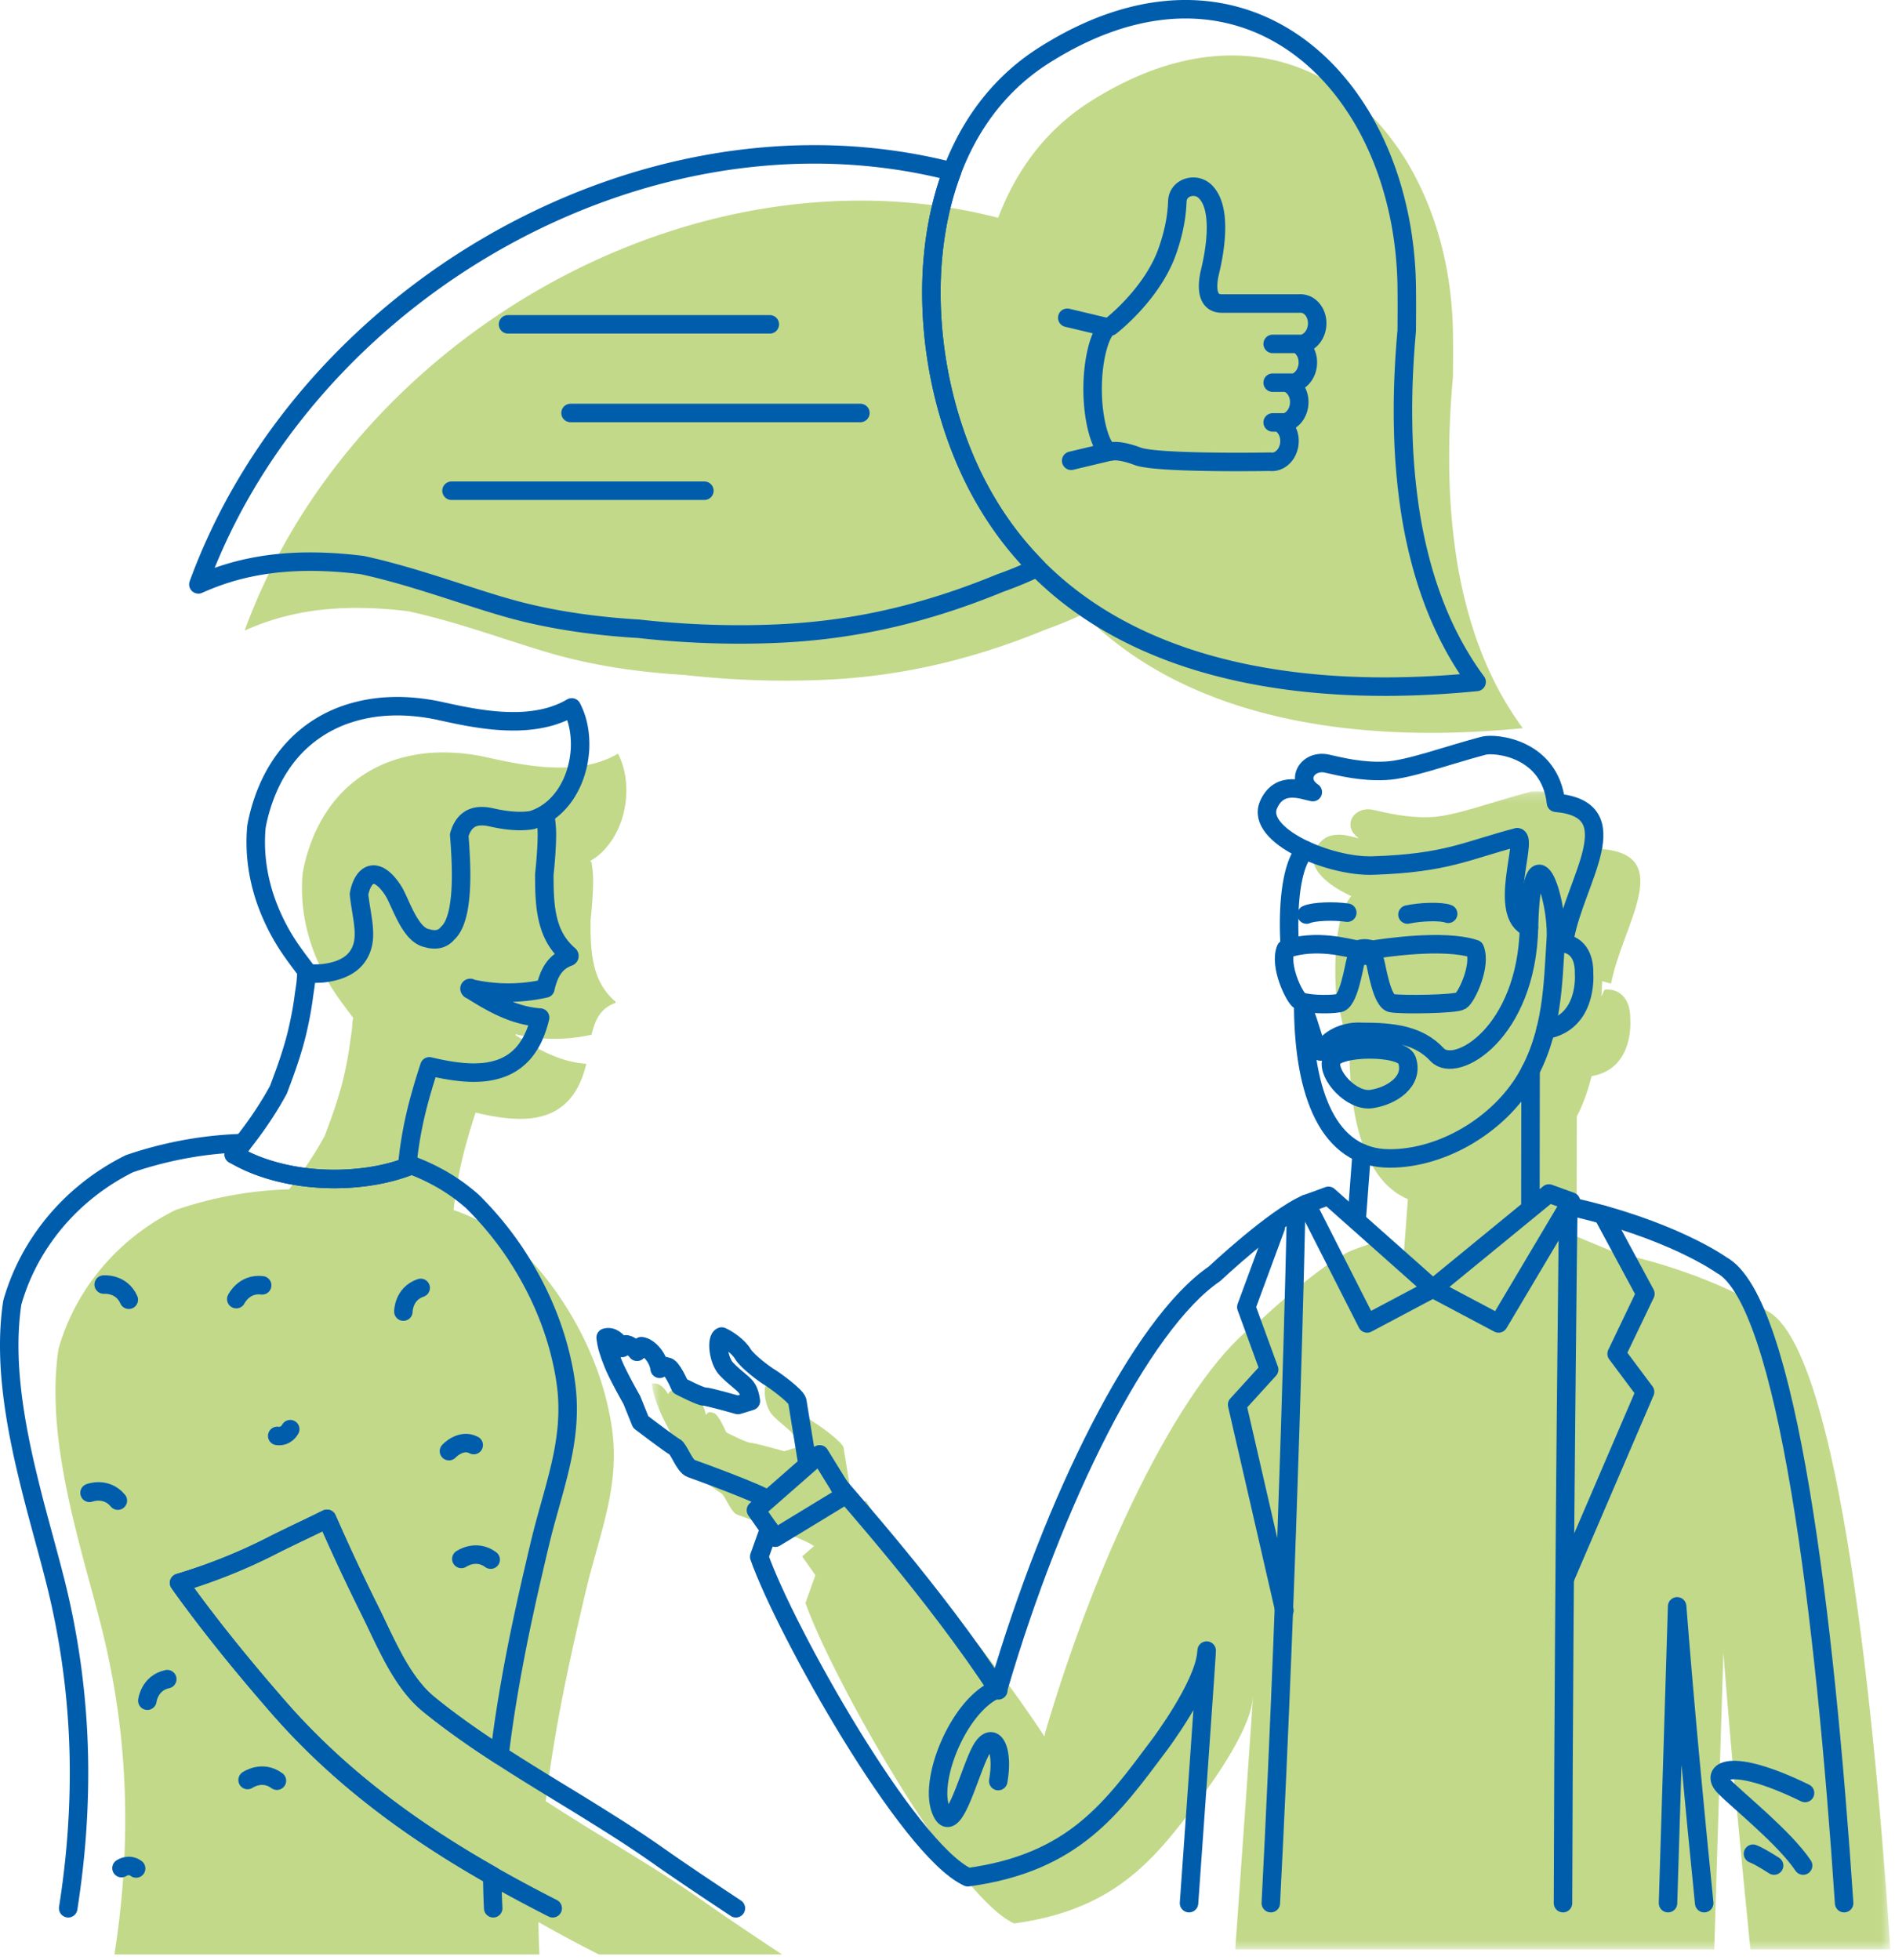
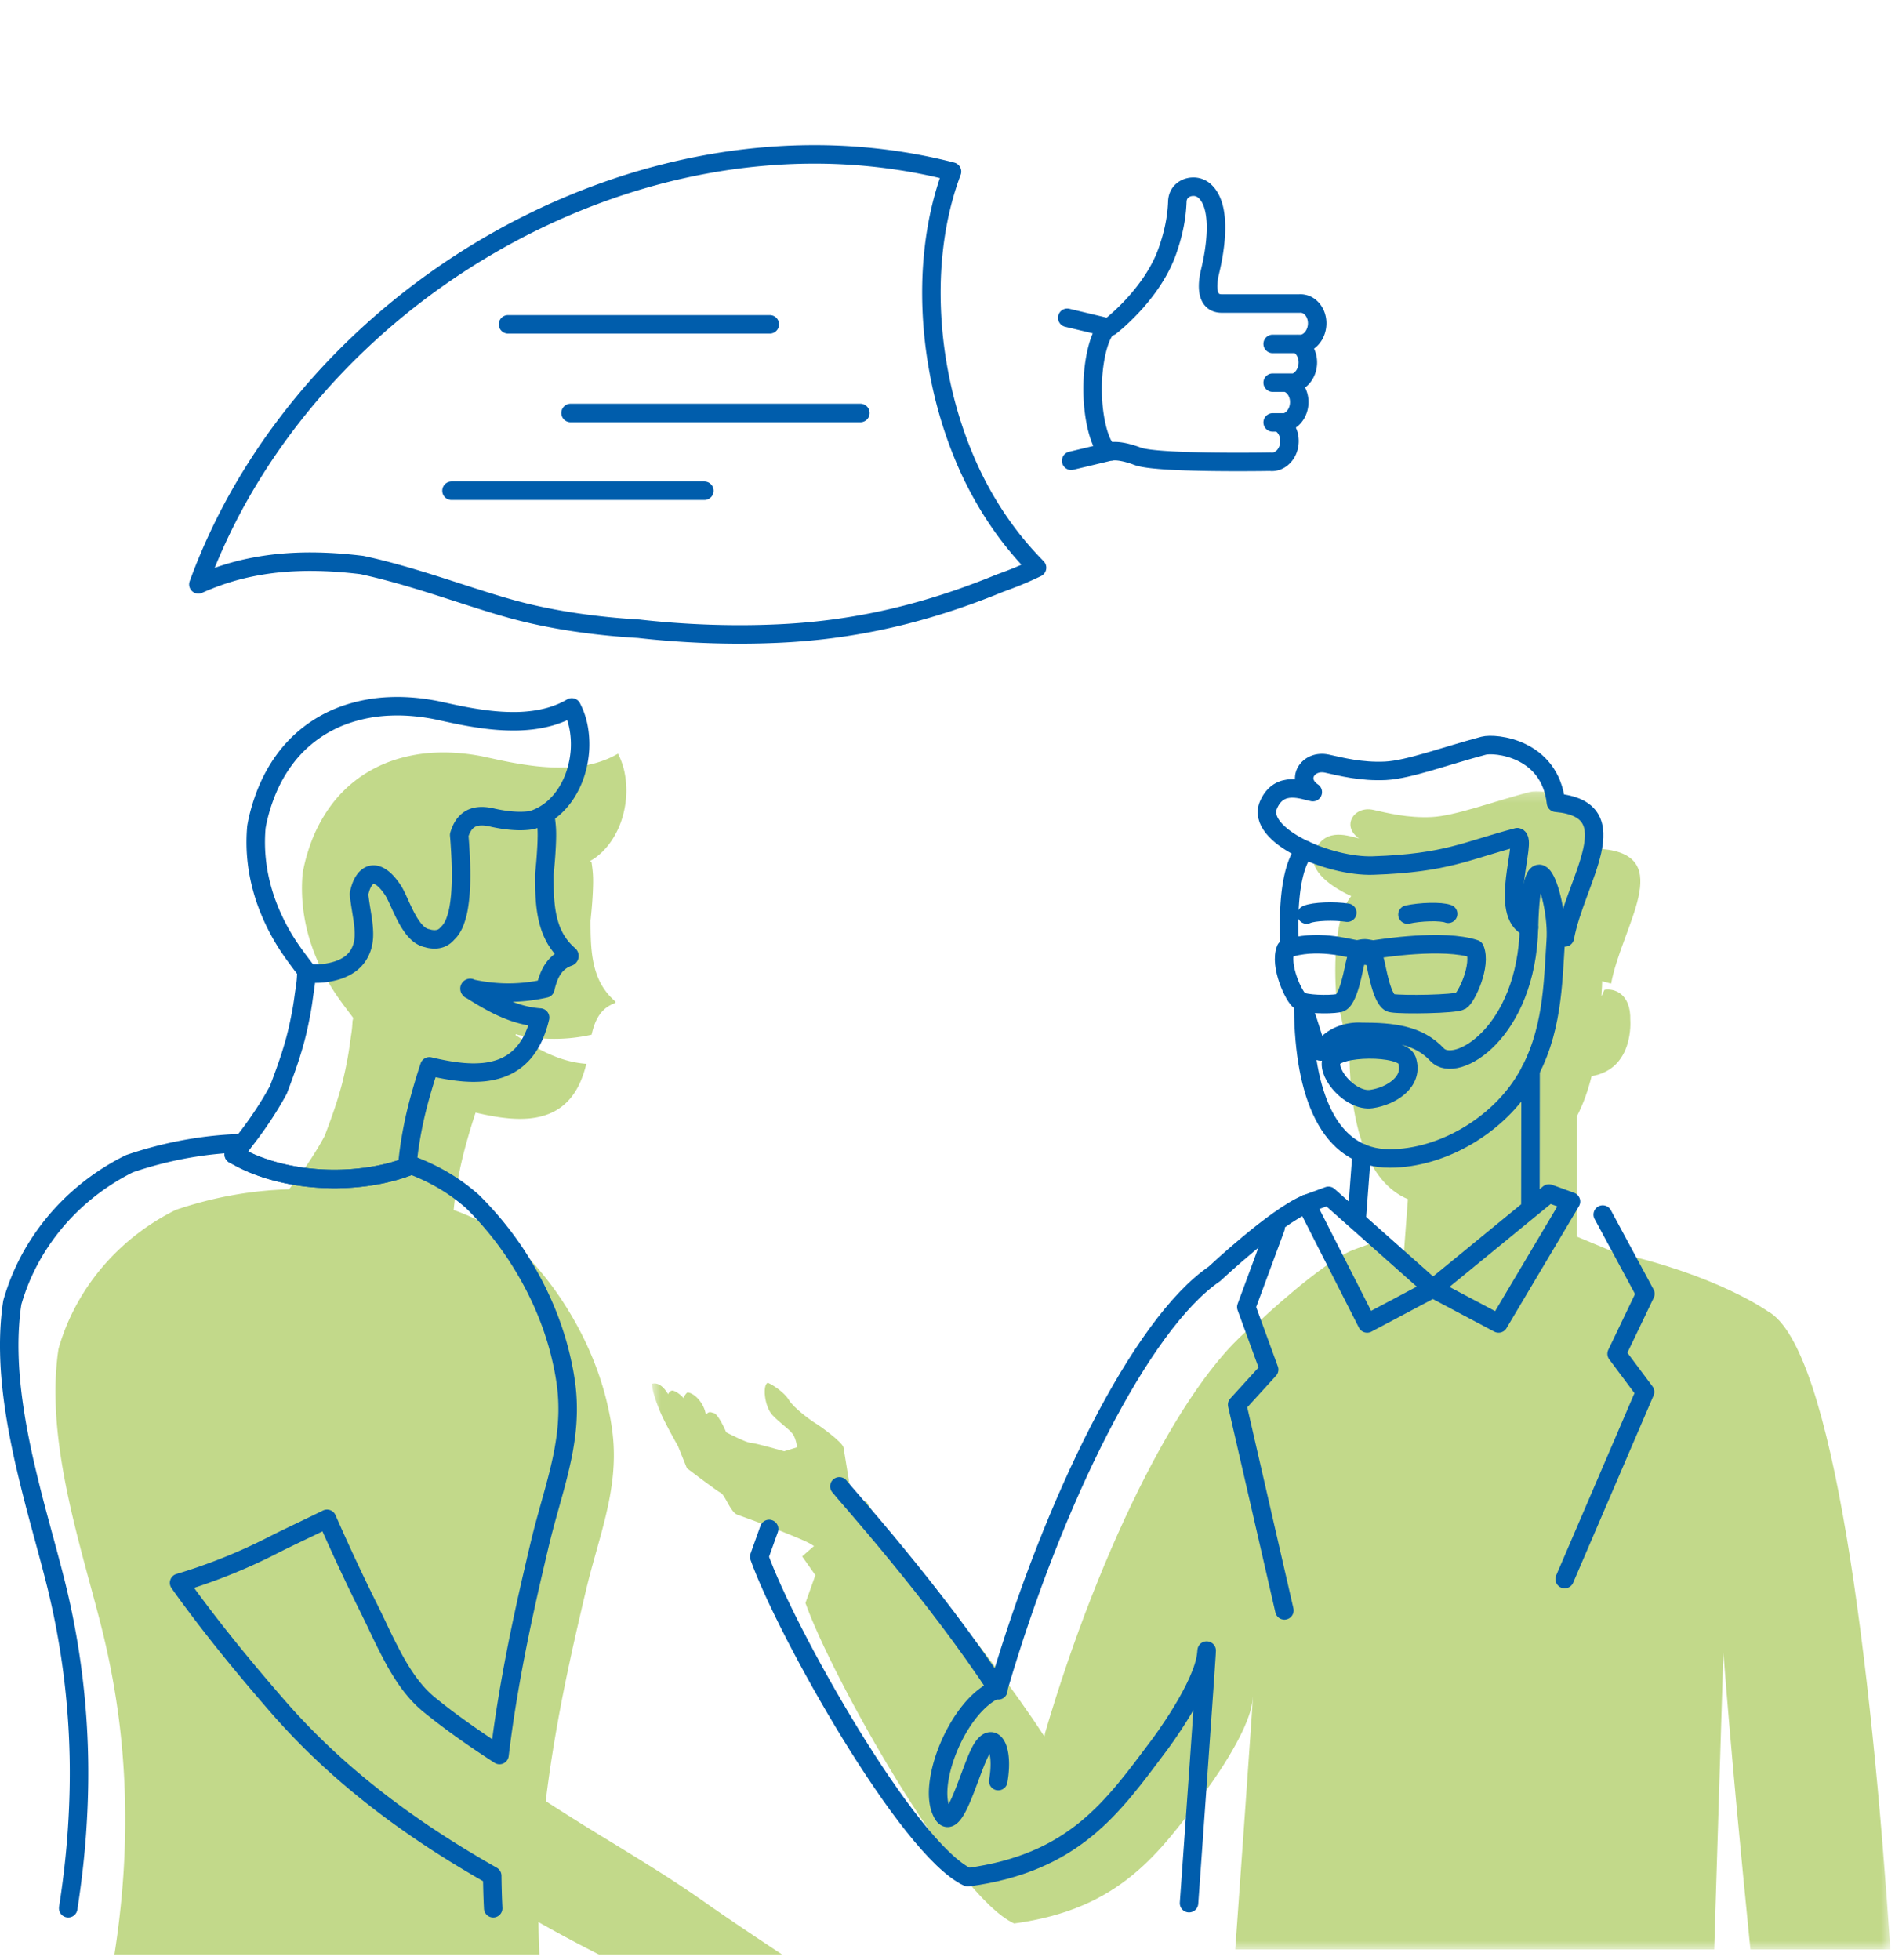
<svg xmlns="http://www.w3.org/2000/svg" xmlns:xlink="http://www.w3.org/1999/xlink" width="205" height="212" viewBox="0 0 205 212">
  <defs>
    <path id="a" d="M.52.201h133.977v125.247H.52z" />
  </defs>
  <g fill="none" fill-rule="evenodd">
    <g opacity=".6">
-       <path fill="#9AC03C" d="M163.085 76.29a35.252 35.252 0 0 1-1.463-2.653 38.574 38.574 0 0 1-1.455-3.313 43.684 43.684 0 0 1-1.147-3.395 52.093 52.093 0 0 1-1.554-7.225 68.372 68.372 0 0 1-.648-7.413 87.58 87.58 0 0 1 .075-7.514c.07-1.342.165-2.685.285-4.024.006-.658.01-1.316.012-1.974.002-.986 0-1.849-.008-2.636a43.18 43.18 0 0 0-.138-2.973 40.634 40.634 0 0 0-.325-2.79 37.722 37.722 0 0 0-1.249-5.496 34.954 34.954 0 0 0-.867-2.485 33.127 33.127 0 0 0-1.07-2.444 29.185 29.185 0 0 0-2.588-4.352 26.517 26.517 0 0 0-1.549-1.96 24.212 24.212 0 0 0-3.467-3.283 21.546 21.546 0 0 0-3.982-2.438 20.43 20.43 0 0 0-4.524-1.504 20.795 20.795 0 0 0-4.858-.408c-.793.023-1.64.097-2.516.22-.865.122-1.745.297-2.692.54a27.62 27.62 0 0 0-2.767.868c-.88.323-1.774.704-2.736 1.163a36.61 36.61 0 0 0-2.9 1.558c-.46.273-.912.555-1.346.837a23.913 23.913 0 0 0-3.242 2.56 24.065 24.065 0 0 0-3.43 4.045 26.045 26.045 0 0 0-1.39 2.3c-.39.724-.757 1.491-1.12 2.347a31.5 31.5 0 0 0-.445 1.107l-.02-.007.02.01-.105-.032a57.1 57.1 0 0 0-5.794-1.167 58.895 58.895 0 0 0-3.519-.42 59.749 59.749 0 0 0-3.53-.213 59.658 59.658 0 0 0-3.532-.01 60.499 60.499 0 0 0-3.399.177 64.082 64.082 0 0 0-3.513.372 66.327 66.327 0 0 0-6.959 1.301 68.675 68.675 0 0 0-5.059 1.421 70.762 70.762 0 0 0-3.239 1.126A73.832 73.832 0 0 0 64.33 28.2a75.256 75.256 0 0 0-6.344 3.297 76.412 76.412 0 0 0-11.542 8.235 75.447 75.447 0 0 0-5.18 4.935 72.455 72.455 0 0 0-6.719 8.165 68.261 68.261 0 0 0-3.795 6.027A64.731 64.731 0 0 0 26.46 68.2a27.931 27.931 0 0 1 2.143-.86 26.162 26.162 0 0 1 3.332-.936 29.53 29.53 0 0 1 3.452-.518 35.113 35.113 0 0 1 3.45-.142 45.87 45.87 0 0 1 5.328.364l.02.004c.953.206 1.964.452 3.091.755.912.243 1.883.523 3.058.88 1.055.32 2.101.653 2.985.937l.462.148.227.073.117.038.116.038.693.224.174.056.172.057.263.083.394.126.371.12c1.046.335 1.911.603 2.72.844.412.123.828.242 1.242.357.427.12.881.237 1.387.363 1.142.281 2.35.537 3.69.78 1.195.214 2.432.4 3.782.564a79.51 79.51 0 0 0 4.941.443l.11.012.108.012a98.13 98.13 0 0 0 10.733.592c1.402 0 2.844-.033 4.287-.099a67.034 67.034 0 0 0 13.7-2.044 74.108 74.108 0 0 0 6.6-2.033 84.366 84.366 0 0 0 3.566-1.374c.556-.198 1.118-.41 1.674-.632a37.875 37.875 0 0 0 2.337-1.034l-.016-.017a36.557 36.557 0 0 0 3.296 2.94 38.213 38.213 0 0 0 4.198 2.876 42.438 42.438 0 0 0 4.462 2.292 48.223 48.223 0 0 0 4.831 1.83 56.02 56.02 0 0 0 5.068 1.353c1.621.355 3.356.66 5.158.904 1.698.231 3.508.407 5.377.524 1.682.105 3.46.158 5.284.158h.166a96.166 96.166 0 0 0 5.472-.17c1.363-.079 2.791-.192 4.255-.337a33.313 33.313 0 0 1-1.65-2.46z" />
      <g transform="translate(70 85.374)">
        <mask id="b" fill="#fff">
          <use xlink:href="#a" />
        </mask>
        <path fill="#9AC03C" d="M121.213 56.426s-5.488-3.942-16.56-6.37l-4.094-1.7.017-12.979c.74-1.434 1.237-2.9 1.603-4.368l.02-.005c4.607-.78 4.164-6.047 4.164-6.047.08-2.902-1.767-3.47-2.796-3.28l-.332.706c.022-.354.041-.71.065-1.058.013-.189.018-.387.02-.588l.967.268c1.152-6.21 7.04-13.85-.962-14.56-.66-5.963-6.623-6.493-7.828-6.172-4.132 1.096-8.083 2.588-10.605 2.715-2.605.131-4.863-.45-6.337-.777-2.07-.458-3.493 1.75-1.536 3.081-.915-.152-3.619-1.364-4.797 1.388-.764 1.783 1.224 3.597 3.956 4.864l-.009.003c-2.295 2.745-1.625 10.575-1.625 10.575l1.438 6.66c.1 7.507 1.881 13.668 6.33 15.536l-.006.014-.436 5.798-.228.022-2.929-1.198-2.387.868c-3.445 1.451-9.954 7.572-9.954 7.572-7.96 5.428-17.4 24.498-23.317 44.65l-.063.391c-6.834-10.487-16.76-21.466-17.189-22.064l-2.135-3.46-1.249 1.094-.143-.53-1.027-6.32c-.16-.605-2.567-2.337-3.015-2.595-.447-.259-2.392-1.682-2.886-2.52-.495-.84-1.734-1.64-2.28-1.872-.6.19-.395 2.561.505 3.507.902.947 1.737 1.451 2.15 1.988.413.537.505 1.485.505 1.485l-1.397.427s-3.216-.92-3.645-.915c-.43.007-2.624-1.133-2.624-1.133s-.896-2.135-1.427-2.102c-.265-.092-.508-.189-.775.235-.155-1.233-1.188-2.358-1.976-2.45-.208.091-.469.611-.469.611-.118-.252-.947-.883-1.249-.802-.303.081-.38.386-.38.386-.544-.872-1.109-1.298-1.766-1.123.098.871.302 1.54.804 2.808.501 1.27 2.025 3.94 2.025 3.94l.963 2.386s3.253 2.477 3.686 2.685c.434.208 1.046 2.096 1.76 2.337.711.241 7.595 2.772 8.173 3.32l.135.062-1.29 1.128 1.43 2.033-1.073 3.005c2.824 8.01 16.1 31.686 22.574 34.66 11.513-1.563 15.657-7.567 20.685-14.27 0 0 4.807-6.357 5.116-9.957.31-3.598-1.88 27.03-1.88 27.03h51.815l.99-32.098c.843 10.816 1.86 21.477 2.925 32.097h15.14c-2.053-30.71-6.123-65.194-13.285-69.022" mask="url(#b)" />
      </g>
      <path fill="#005DAC" d="M33.766 102.427v-.005l-.008-.016a.102.102 0 0 1 .008.021M36.369 107.57l-.004-.005-.008-.011.012.017" />
      <path fill="#9AC03C" d="M49.041 131.198zm35.567 80.176l-.037-.024a515.66 515.66 0 0 1-6.028-4.037c-.584-.398-1.163-.798-1.743-1.201l-.331-.234a126.376 126.376 0 0 0-4.375-2.944c-1.992-1.278-4.044-2.534-6.028-3.75l-.553-.337a277.973 277.973 0 0 1-6.475-4.056c.245-2.03.542-4.096.882-6.14.485-2.932 1.062-5.94 1.767-9.193.315-1.474.666-3.031 1.041-4.631.048-.218.1-.434.15-.65l.046-.2.163-.71.2-.836.017-.07c.15-.628.32-1.341.513-2.066.196-.743.401-1.482.607-2.221l.148-.531.136-.49c.092-.327.183-.655.272-.983a70.58 70.58 0 0 0 .551-2.147c.172-.722.311-1.364.423-1.964.218-1.2.352-2.245.407-3.197a20.674 20.674 0 0 0 .018-2.447 20.128 20.128 0 0 0-.172-1.791 29.934 29.934 0 0 0-.148-.945 33.058 33.058 0 0 0-.858-3.615 36.994 36.994 0 0 0-.582-1.762 34.877 34.877 0 0 0-1.826-4.168 36.656 36.656 0 0 0-1.74-3.003l-.206-.324a35.89 35.89 0 0 0-3.21-4.167 38.58 38.58 0 0 0-1.579-1.652 24.975 24.975 0 0 0-1.376-1.103 20.572 20.572 0 0 0-3.496-2.067 22.353 22.353 0 0 0-1.784-.743l-.168-.06-.158-.042c.05-.51.107-1.006.17-1.483a43.26 43.26 0 0 1 1.038-5.161 71.082 71.082 0 0 1 1.167-3.904c.524.127 1.035.235 1.566.336.773.144 1.48.243 2.16.299.404.028.764.044 1.072.044.296 0 .632-.016.993-.043.68-.066 1.315-.2 1.886-.402a5.92 5.92 0 0 0 1.656-.893c.254-.198.496-.421.72-.66.215-.23.424-.497.64-.82.405-.607.736-1.32 1.016-2.178.101-.308.19-.63.267-.958a10.63 10.63 0 0 1-.693-.073 11.52 11.52 0 0 1-2.313-.578 16.57 16.57 0 0 1-2.215-1.003 34.775 34.775 0 0 1-2.194-1.296c-.029-.017-.056-.036-.083-.053l-.044-.01a.079.079 0 0 1-.06-.057.075.075 0 0 1-.03-.034.074.074 0 0 1 .003-.06.078.078 0 0 1 .042-.04.11.11 0 0 1 .028-.004c.011 0 .024.002.031.006l.086.055a18.668 18.668 0 0 0 3.41.437 18.256 18.256 0 0 0 4.603-.44c.106-.466.234-.912.417-1.35.074-.17.16-.344.241-.487.1-.172.196-.316.295-.444.08-.107.168-.21.284-.326a3.193 3.193 0 0 1 .645-.507c.138-.078.28-.15.427-.215.056-.024.133-.053.211-.082a.107.107 0 0 0 .077-.074c.008-.033.004-.084-.032-.113a7.034 7.034 0 0 1-.968-1.015 7.109 7.109 0 0 1-.502-.745 7.727 7.727 0 0 1-.4-.81 8.94 8.94 0 0 1-.392-1.19 12.354 12.354 0 0 1-.248-1.311c-.154-1.173-.168-2.4-.169-3.658.095-.914.2-2.005.25-3.146.067-1.514.024-2.014-.136-3.154l-.152-.166c.137-.08.275-.151.41-.244.225-.153.455-.332.684-.534.463-.42.885-.91 1.251-1.46a9.26 9.26 0 0 0 1.032-2.122c.288-.86.462-1.756.519-2.668a9.999 9.999 0 0 0-.179-2.551 7.87 7.87 0 0 0-.711-2.022c-.33.19-.673.368-1.025.523a12.68 12.68 0 0 1-1.27.459c-.6.169-1.212.295-1.82.376-.606.08-1.222.127-1.884.14-.1.002-.198.002-.298.002-1.086 0-2.19-.081-3.371-.247a41.214 41.214 0 0 1-2.654-.457 73.157 73.157 0 0 1-1.282-.272l-.263-.058-.132-.024-.045-.013-.106-.02a16.48 16.48 0 0 0-.72-.154 21.896 21.896 0 0 0-4-.387c-.288 0-.575.007-.864.019a16.698 16.698 0 0 0-4.45.795 14.149 14.149 0 0 0-3.864 1.957c-.593.428-1.155.907-1.67 1.422a14.209 14.209 0 0 0-1.443 1.699 16.408 16.408 0 0 0-2.202 4.3 20.94 20.94 0 0 0-.39 1.267 18.273 18.273 0 0 0-.36 1.612 18.196 18.196 0 0 0-.028 2.921v-.003c.06.857.18 1.709.355 2.55.176.852.413 1.689.7 2.51a22.266 22.266 0 0 0 1.804 3.885c.25.428.517.847.794 1.257.586.862 1.22 1.688 1.848 2.518l-.078.372c-.048 1.042-.14 1.35-.277 2.366a34.62 34.62 0 0 1-.234 1.516c-.098.54-.204 1.079-.319 1.6a31.596 31.596 0 0 1-.39 1.603 42.43 42.43 0 0 1-.95 3.017c-.27.772-.565 1.556-.84 2.29-.238.437-.49.88-.752 1.32a41.654 41.654 0 0 1-3.102 4.454l-.54.023c-.114.004-.228.007-.342.013a42.35 42.35 0 0 0-3.452.318 42.033 42.033 0 0 0-7.94 1.88l-.058.03a25.335 25.335 0 0 0-4.159 2.608c-.392.307-.776.622-1.14.937-.385.337-.775.7-1.19 1.113a24.387 24.387 0 0 0-2.928 3.526c-.294.429-.579.879-.87 1.377a23.575 23.575 0 0 0-1.649 3.414c-.1.255-.19.514-.283.773-.129.372-.257.778-.39 1.243l-.018.126-.055.38a32.077 32.077 0 0 0-.216 2.437 34.64 34.64 0 0 0-.03 2.502c.03 1.594.167 3.293.421 5.195.143 1.065.321 2.164.544 3.36.186 1 .414 2.092.694 3.34.518 2.276 1.092 4.46 1.635 6.484.151.564.303 1.127.457 1.69.4 1.476.79 2.915 1.15 4.332A85.83 85.83 0 0 1 12.738 185c.41 2.91.667 5.944.767 9.015a89.527 89.527 0 0 1-.183 9.103 98.113 98.113 0 0 1-.944 8.255h45.976c-.02-.442-.043-.883-.057-1.326-.024-.716-.039-1.45-.048-2.18a157.584 157.584 0 0 0 6.54 3.506h19.818z" />
    </g>
    <g stroke="#005DAC" stroke-linecap="round" stroke-linejoin="round" stroke-width="2">
-       <path d="M26.782 192.505s1.582-1.107 3.175.075M49.907 168.596s1.582-1.106 3.175.075M25.56 140.5s.834-1.742 2.802-1.495M11.217 138.921s1.922-.175 2.717 1.643M31.397 154.563s-.427.864-1.407.729M13.142 202.035s.79-.553 1.585.038M43.637 141.846s-.007-1.93 1.873-2.564M15.94 183.927s.217-1.918 2.156-2.332M48.568 156.939s1.283-1.394 2.68-.657M9.686 161.449s1.802-.691 3.063.84M82.932 162.132c-.58-.548-7.463-3.079-8.175-3.32-.713-.242-1.325-2.129-1.76-2.337-.432-.208-3.685-2.685-3.685-2.685l-.963-2.387s-1.523-2.669-2.024-3.939c-.501-1.27-.705-1.937-.805-2.808.657-.175 1.223.251 1.766 1.123 0 0 .078-.305.38-.386.302-.08 1.13.55 1.249.801 0 0 .262-.519.47-.61.787.091 1.82 1.217 1.976 2.45.266-.424.509-.326.775-.235.53-.033 1.426 2.102 1.426 2.102s2.193 1.14 2.624 1.133c.43-.006 3.645.915 3.645.915l1.397-.427s-.092-.948-.505-1.485c-.413-.537-1.248-1.04-2.15-1.988-.9-.946-1.105-3.317-.506-3.507.548.232 1.787 1.031 2.28 1.871.495.84 2.44 2.262 2.888 2.521.447.258 2.853 1.99 3.015 2.594l1.027 6.321M88.668 157.285l-6.892 6.038 2.091 2.975 7.534-4.581zM137.476 205.823c1.964-38.074 2.73-74.47 2.73-74.47" />
      <path d="M83.205 165.355l-1.072 3.005c2.824 8.01 16.1 31.686 22.574 34.659 11.513-1.561 15.657-7.565 20.685-14.268 0 0 4.807-6.358 5.116-9.957.308-3.6-1.88 27.029-1.88 27.029" />
      <path d="M90.803 160.745c.429.599 10.355 11.577 17.189 22.064l.063-.39c5.916-20.153 15.357-39.223 23.318-44.651 0 0 6.509-6.121 9.953-7.572M147.307 124.707l-.52 6.905M165.557 130.278l.02-14.526M155.004 139.357l7.11 3.77 7.835-13.184-2.387-.868zM169.287 101.38c1.151-6.212 7.04-13.853-.962-14.562-.66-5.962-6.623-6.492-7.828-6.17-4.132 1.095-8.083 2.586-10.606 2.714-2.604.131-4.86-.45-6.336-.777-2.072-.458-3.493 1.75-1.537 3.081-.915-.152-3.618-1.364-4.796 1.388-1.412 3.297 6.556 6.711 11.3 6.554 8.05-.267 10.094-1.628 15.624-3.066 1.152.191-2.196 8.416 1.26 9.76M156.663 98.826c-.785-.305-3.052-.22-4.404.08M141.348 98.908c.765-.354 3.031-.415 4.401-.203M148.538 102.7c-.91-.156-.834-.2-1.743-.008-1.096-.162-4.353-1.172-7.697-.061-.739 1.77.902 5.24 1.518 5.609.615.368 3.062.442 4.17.258 1.108-.036 1.684-3.986 1.848-4.502.047-.147.087-.315.12-.48.86-.255 1.016-.191 1.882.006.033.163.073.328.12.474.163.516.738 4.466 1.845 4.502 1.11.184 6.814.11 7.43-.258.614-.37 2.256-3.84 1.518-5.61-3.408-1.13-10.105-.062-11.01.07z" />
      <path d="M148.36 118.858c-2.162.309-4.79-2.628-4.326-4.174.463-1.546 7.623-1.61 8.163-.057.81 2.335-1.672 3.92-3.836 4.23zm-1.081-7.265c-1.503-.1-3.37.516-4.193 1.953-.628 1.095-1.43-3.221-2.103-4.39.12 9.028 2.657 16.13 9.358 16.13 5.72 0 11.777-3.646 14.713-8.592 2.938-4.946 2.938-10.357 3.246-14.993.31-4.638-2.633-12.815-2.894-1.4-.26 11.417-7.925 15.929-9.935 13.765-2.008-2.164-4.791-2.473-8.192-2.473z" />
-       <path d="M168.567 102.05c1.029-.189 2.875.38 2.798 3.281 0 0 .44 5.267-4.166 6.047M186.213 136.8s-5.487-3.942-16.559-6.37c0 0-.458 35.157-.57 75.392M186.213 136.8c7.162 3.828 11.232 38.311 13.284 69.022M184.358 205.823c-1.064-10.62-2.081-21.281-2.926-32.098l-.987 32.098M189.636 200.479c.565.209 1.404.72 2.283 1.277m3.142 0c-1.991-2.991-7.122-7.078-8.536-8.54-1.565-1.615.467-3.343 8.744.692" />
      <path d="M169.264 170.773l8.697-20.243-3.075-4.12 3.111-6.49-4.616-8.566M138.945 174.162l-5.111-22.245 3.46-3.8-2.468-6.761L138 132.76M155.004 139.357l-7.108 3.77-6.57-12.93 2.387-.868zM107.665 182.761c-3.965 1.821-7.18 9.646-5.895 12.968 1.287 3.322 3.002-3.859 4.288-6.323 1.286-2.465 2.572-.429 1.93 3.214M139.544 102.496s-.67-7.83 1.625-10.575M58.998 88.273c.16 1.14.203 1.64.135 3.154a52.751 52.751 0 0 1-.249 3.146c.002 1.259.015 2.485.17 3.658.065.474.145.904.247 1.31.11.427.242.828.392 1.192.13.303.262.566.4.809.143.246.312.497.502.745.276.357.602.699.968 1.015.036.029.04.079.032.113a.107.107 0 0 1-.077.074c-.078.029-.155.057-.21.082-.148.064-.29.138-.428.215a3.321 3.321 0 0 0-.929.833 3.884 3.884 0 0 0-.295.444 5.264 5.264 0 0 0-.24.487 8.054 8.054 0 0 0-.418 1.35 18.07 18.07 0 0 1-4.609.439h.005l-.006-.001h-.014.014a18.666 18.666 0 0 1-3.402-.435 2.538 2.538 0 0 0-.087-.054.06.06 0 0 0-.03-.008c-.012 0-.02.003-.029.005a.082.082 0 0 0-.042.04.07.07 0 0 0-.002.06.072.072 0 0 0 .028.034.08.08 0 0 0 .062.058.473.473 0 0 0 .043.008c.027.018.054.037.084.054.717.453 1.444.896 2.194 1.296a16.5 16.5 0 0 0 2.214 1.003c.75.267 1.524.47 2.313.578.23.03.46.056.693.072-.077.329-.165.65-.266.958-.28.859-.612 1.572-1.018 2.179-.215.322-.424.59-.64.82a6.306 6.306 0 0 1-.719.66 5.946 5.946 0 0 1-1.656.893 7.932 7.932 0 0 1-1.886.4 13.06 13.06 0 0 1-.993.044c-.308 0-.668-.015-1.073-.043a21.307 21.307 0 0 1-2.159-.3 31.812 31.812 0 0 1-1.566-.336 71.361 71.361 0 0 0-1.167 3.905 43.26 43.26 0 0 0-1.038 5.16c-.063.478-.12.975-.17 1.484h-.002l-.013-.003c-.01.112-.02.226-.02.329-1.315.49-2.799.854-4.41 1.076a26.129 26.129 0 0 1-6.627.037c-1.703-.216-3.308-.59-4.767-1.11a18.81 18.81 0 0 1-.618-.232l-.087-.035-.094-.038a16.176 16.176 0 0 1-1.608-.761c-.099-.052-.195-.105-.322-.175l-.19-.098-.029-.018c.256-.308.492-.596.714-.868l.08-.112.18-.228s0-.002-.003-.004a41.784 41.784 0 0 0 3.112-4.466c.261-.44.514-.883.751-1.32.276-.734.571-1.518.841-2.29.386-1.093.694-2.08.95-3.017.136-.501.265-1.026.39-1.603.115-.521.221-1.06.32-1.601.087-.5.168-1.01.233-1.515.137-1.016.23-1.324.277-2.366" />
      <path d="M46.982 76.761c.24.045.48.098.72.153l.105.021.045.012.133.025.263.058c.426.093.854.184 1.282.272.959.194 1.826.344 2.654.456 1.182.166 2.284.247 3.37.247h.298a16.574 16.574 0 0 0 1.885-.14 13.246 13.246 0 0 0 1.82-.377 12.61 12.61 0 0 0 1.27-.459 10.27 10.27 0 0 0 1.024-.524 7.79 7.79 0 0 1 .713 2.023c.166.814.227 1.672.178 2.55-.058.912-.232 1.81-.52 2.668a9.218 9.218 0 0 1-1.03 2.122 7.822 7.822 0 0 1-1.251 1.461c-.23.202-.46.381-.684.534a6.32 6.32 0 0 1-1.697.824 5.514 5.514 0 0 1-.446.061 8.635 8.635 0 0 1-1.24.034c-.384-.014-.788-.05-1.235-.11a17.702 17.702 0 0 1-1.27-.228l-.148-.036-.071-.014-.052-.01c-.093-.019-.18-.036-.267-.05a4.073 4.073 0 0 0-.692-.065c-.235 0-.447.02-.63.06-.18.038-.368.103-.542.188-.15.08-.293.18-.427.292-.155.141-.29.298-.412.481a3.671 3.671 0 0 0-.385.812 4.281 4.281 0 0 0-.067.205c.035.395.065.797.09 1.2.082 1.26.119 2.294.115 3.252-.003.625-.022 1.19-.06 1.732a16.774 16.774 0 0 1-.194 1.654 8.045 8.045 0 0 1-.37 1.427 3.762 3.762 0 0 1-.581 1.087 2.299 2.299 0 0 1-.267.281 1.684 1.684 0 0 1-.987.61 2.147 2.147 0 0 1-.418.041 3.27 3.27 0 0 1-.49-.047 2.14 2.14 0 0 1-.275-.073 1.814 1.814 0 0 1-.486-.158 2.43 2.43 0 0 1-.592-.412 4.01 4.01 0 0 1-.541-.614 7.589 7.589 0 0 1-.476-.733 13.522 13.522 0 0 1-.431-.815 29.606 29.606 0 0 1-.471-1.006 318.43 318.43 0 0 1-.264-.574 14.307 14.307 0 0 0-.244-.498 4.704 4.704 0 0 0-.267-.449c-.314-.467-.616-.825-.935-1.11a2.692 2.692 0 0 0-.532-.367v-.002l.002-.002-.013-.002a1.693 1.693 0 0 0-.355-.124 1.256 1.256 0 0 0-.235-.023l-.046.002a1.192 1.192 0 0 0-.267.053 1.269 1.269 0 0 0-.262.133 1.682 1.682 0 0 0-.278.248 2.648 2.648 0 0 0-.346.531c-.147.301-.264.66-.351 1.082l-.012.065c.057.58.149 1.146.238 1.698l.064.4c.13.814.238 1.55.23 2.306a4.804 4.804 0 0 1-.116 1.03c-.08.353-.216.704-.41 1.044a3.382 3.382 0 0 1-.651.817c-.23.215-.514.414-.843.588a5.227 5.227 0 0 1-.86.358 7.44 7.44 0 0 1-.971.237 7.492 7.492 0 0 1-.558.08 7.496 7.496 0 0 1-.667.037c-.114.003-.23.003-.342.003h-.341l-.093-.003h-.146c-.683-.904-1.377-1.8-2.014-2.737l.012.017a22.151 22.151 0 0 1-1.495-2.544 22.489 22.489 0 0 1-1.108-2.6 20.173 20.173 0 0 1-.7-2.514 18.893 18.893 0 0 1-.355-2.55v.002a18.35 18.35 0 0 1 .028-2.92c.02-.129.045-.257.069-.384a18.926 18.926 0 0 1 .682-2.495c.545-1.586 1.285-3.034 2.2-4.3a13.728 13.728 0 0 1 4.952-4.24 13.902 13.902 0 0 1 2.027-.838 16.551 16.551 0 0 1 4.45-.794c.288-.014.575-.02.864-.02 1.28 0 2.627.13 3.999.387zM7.378 206.374c.44-2.827.761-5.604.944-8.256.217-3.124.28-6.186.183-9.1a84.643 84.643 0 0 0-2.594-18.296c-.36-1.417-.75-2.857-1.15-4.33-.154-.566-.306-1.128-.457-1.693a172.513 172.513 0 0 1-1.635-6.484 93.424 93.424 0 0 1-.694-3.339 66.703 66.703 0 0 1-.544-3.36c-.254-1.903-.392-3.602-.422-5.196a34.64 34.64 0 0 1 .031-2.502 32.077 32.077 0 0 1 .216-2.437l.055-.38.018-.125c.133-.466.261-.872.391-1.244.091-.259.182-.518.282-.773a23.436 23.436 0 0 1 2.52-4.791c.27-.396.561-.798.864-1.19a24.51 24.51 0 0 1 3.253-3.448c.364-.316.748-.63 1.14-.938a25.586 25.586 0 0 1 2.713-1.828c.495-.288.982-.55 1.447-.78l.057-.029a41.95 41.95 0 0 1 7.94-1.88 41.924 41.924 0 0 1 3.452-.319c.29-.014.58-.025.867-.032h.002l-.254.352c-.222.272-.459.56-.716.87l.221.114c.127.07.224.124.322.176.5.271 1.041.527 1.61.76l.092.04.087.033c.203.082.408.158.618.232 1.46.521 3.064.894 4.767 1.11a25.923 25.923 0 0 0 6.625-.037c1.613-.222 3.098-.585 4.412-1.076 0-.103.011-.217.021-.329l.172.045.168.061a22.22 22.22 0 0 1 3.493 1.636c.656.386 1.241.77 1.787 1.173.46.341.921.712 1.376 1.104a35.76 35.76 0 0 1 4.789 5.818l.206.324a36.62 36.62 0 0 1 1.74 3.003 34.948 34.948 0 0 1 1.826 4.168c.214.595.405 1.171.582 1.762a33.105 33.105 0 0 1 .858 3.615c.054.315.104.63.148.945.05.343.087.674.124 1.074a20.202 20.202 0 0 1 .074 1.603c.007.445-.006.942-.043 1.562-.056.951-.19 1.997-.408 3.196-.112.6-.25 1.242-.423 1.963-.17.722-.365 1.46-.55 2.148-.09.328-.18.657-.273.985l-.136.488-.148.531c-.206.738-.41 1.478-.607 2.221a82.2 82.2 0 0 0-.513 2.067l-.017.07-.2.836-.163.71-.046.2c-.05.216-.102.431-.15.65-.375 1.6-.726 3.156-1.04 4.63a189.732 189.732 0 0 0-1.768 9.194 137.858 137.858 0 0 0-.883 6.15c-2.423-1.566-4.495-3.019-6.34-4.44a70.393 70.393 0 0 1-1.057-.836 11.802 11.802 0 0 1-1.535-1.442 19.473 19.473 0 0 1-.663-.802 18.928 18.928 0 0 1-.984-1.422 25.76 25.76 0 0 1-.83-1.414 65.289 65.289 0 0 1-1.556-3.084l-.138-.29a118.694 118.694 0 0 0-1.197-2.466l-.21-.423a223.41 223.41 0 0 1-3.58-7.64c-.192-.43-.382-.858-.57-1.284-.836.412-1.66.811-2.445 1.187l-.106.05-.115.055c-.877.42-1.756.841-2.629 1.275l-.614.31a58.518 58.518 0 0 1-2.64 1.268 60.082 60.082 0 0 1-7.082 2.667c-.124.038-.249.074-.373.111.176.245.346.488.525.735 2.615 3.61 5.623 7.382 9.195 11.53l.037.043c.663.77 1.488 1.727 2.31 2.614.805.87 1.605 1.696 2.378 2.456a77.456 77.456 0 0 0 5.01 4.514 87.832 87.832 0 0 0 5.22 3.983c1.784 1.26 3.654 2.49 5.558 3.655 1.178.723 2.404 1.445 3.643 2.15.01.733.025 1.467.048 2.186.015.443.036.885.057 1.327" />
-       <path d="M59.79 206.374a159.983 159.983 0 0 1-6.54-3.506v-.007a127.424 127.424 0 0 1-3.646-2.15 102.874 102.874 0 0 1-5.557-3.655 88.565 88.565 0 0 1-5.22-3.983 77.456 77.456 0 0 1-5.009-4.514 73.741 73.741 0 0 1-2.379-2.456c-.82-.887-1.645-1.844-2.309-2.614l-.037-.044c-3.574-4.148-6.58-7.919-9.196-11.528-.178-.247-.349-.49-.524-.736l.373-.11a60.082 60.082 0 0 0 9.722-3.935l.614-.31a198.42 198.42 0 0 1 2.63-1.276l.114-.055.106-.05c.785-.376 1.61-.775 2.444-1.188l.571 1.284a225.331 225.331 0 0 0 3.58 7.641l.21.423c.194.387.385.776.574 1.164.211.432.418.868.624 1.301l.138.291a62.47 62.47 0 0 0 1.555 3.083c.248.458.528.934.83 1.415.3.481.631.958.984 1.423.227.29.45.56.662.801a11.802 11.802 0 0 0 1.536 1.442c.35.282.703.56 1.057.835a88.928 88.928 0 0 0 5.49 3.885c2.433 1.608 4.903 3.12 7.326 4.602l.553.338a329.49 329.49 0 0 1 6.027 3.75 123.747 123.747 0 0 1 4.375 2.942l.332.234c.58.404 1.16.803 1.743 1.201 1.996 1.365 4.046 2.724 6.028 4.038a.282.282 0 0 1 .036.024M127.566 1.01c-.794.022-1.641.097-2.517.22-.864.122-1.745.298-2.691.54-.888.224-1.793.51-2.768.868-.878.323-1.773.704-2.736 1.163-.934.446-1.883.956-2.9 1.56a36.3 36.3 0 0 0-1.345.836 23.716 23.716 0 0 0-3.242 2.56 23.89 23.89 0 0 0-1.865 1.973 24.577 24.577 0 0 0-1.566 2.071 26.045 26.045 0 0 0-1.39 2.3 28.521 28.521 0 0 0-1.564 3.454l.002.001.002.001c-.17.453-.34.937-.502 1.438a33.75 33.75 0 0 0-.73 2.64 38.164 38.164 0 0 0-.843 5.378 41.514 41.514 0 0 0-.147 2.796 47.099 47.099 0 0 0 2.588 16.178c.296.85.638 1.734 1.015 2.628a39.384 39.384 0 0 0 2.577 5.052 36.493 36.493 0 0 0 3.053 4.306 35.484 35.484 0 0 0 1.737 1.953c.139.147.28.292.436.453v.002a36.705 36.705 0 0 0 3.295 2.941 38.605 38.605 0 0 0 4.199 2.876 42.627 42.627 0 0 0 4.462 2.291 48.315 48.315 0 0 0 4.83 1.83c1.588.508 3.293.963 5.069 1.353 1.62.356 3.355.66 5.157.904 1.698.231 3.508.407 5.377.524 1.683.105 3.46.158 5.284.158h.166a96.166 96.166 0 0 0 5.472-.17c1.363-.079 2.79-.192 4.256-.337a33.525 33.525 0 0 1-1.651-2.46 34.9 34.9 0 0 1-1.463-2.654 38.4 38.4 0 0 1-1.455-3.313 43.835 43.835 0 0 1-1.148-3.395 52.385 52.385 0 0 1-1.554-7.225 68.646 68.646 0 0 1-.647-7.413 87.565 87.565 0 0 1 .074-7.513c.069-1.343.165-2.686.286-4.025l.012-1.973c.002-.987 0-1.85-.01-2.637a41.24 41.24 0 0 0-.462-5.763 38.483 38.483 0 0 0-1.25-5.497 35.328 35.328 0 0 0-.866-2.485c-.311-.8-.672-1.622-1.07-2.443a31.299 31.299 0 0 0-1.238-2.295 29.781 29.781 0 0 0-1.35-2.057 26.536 26.536 0 0 0-1.55-1.96 23.98 23.98 0 0 0-3.467-3.282 21.527 21.527 0 0 0-3.981-2.439 20.185 20.185 0 0 0-6.862-1.843 20.688 20.688 0 0 0-2.52-.069z" />
      <path d="M88.132 16.696a61.419 61.419 0 0 0-5.03.197 65.937 65.937 0 0 0-7.006.931 69.845 69.845 0 0 0-10.156 2.71 72.719 72.719 0 0 0-3.334 1.252 75.24 75.24 0 0 0-9.62 4.712 75.925 75.925 0 0 0-11.542 8.234 75.248 75.248 0 0 0-5.182 4.936 72.437 72.437 0 0 0-6.717 8.165 68.995 68.995 0 0 0-3.796 6.026A65.23 65.23 0 0 0 21.46 63.2a28.344 28.344 0 0 1 2.143-.86 26.599 26.599 0 0 1 3.333-.936 29.713 29.713 0 0 1 3.452-.52 35.45 35.45 0 0 1 3.448-.14c1.704.013 3.447.132 5.33.363l.02.005a61.13 61.13 0 0 1 3.091.755 91.72 91.72 0 0 1 3.057.879c1.055.319 2.101.653 2.985.937l.462.149.227.073.117.038.116.037.693.225.175.055.171.057.263.084.394.126.371.119c1.047.335 1.911.604 2.72.845.414.123.828.24 1.243.356.426.119.881.238 1.386.364 1.142.282 2.35.537 3.69.779 1.195.215 2.432.399 3.782.565a78.433 78.433 0 0 0 4.941.443l.11.01.108.014a98.418 98.418 0 0 0 10.733.592c1.402 0 2.844-.033 4.287-.1a69.647 69.647 0 0 0 4.723-.38 67.144 67.144 0 0 0 8.978-1.664 74.21 74.21 0 0 0 6.6-2.033 84.884 84.884 0 0 0 3.327-1.276l.24-.098a44.483 44.483 0 0 0 1.672-.632 36.708 36.708 0 0 0 2.337-1.034l-.016-.017.001-.001c-.155-.162-.297-.307-.436-.454a35.09 35.09 0 0 1-3.352-4.065 37.165 37.165 0 0 1-1.438-2.193 38.911 38.911 0 0 1-2.578-5.052 44.033 44.033 0 0 1-1.014-2.63 45.84 45.84 0 0 1-1.472-5.19 47.573 47.573 0 0 1-.885-5.483 45.73 45.73 0 0 1-.23-5.504 40.856 40.856 0 0 1 .48-5.557c.15-.94.316-1.796.51-2.617a33.6 33.6 0 0 1 .73-2.64c.162-.5.331-.985.501-1.438l-.024-.008.02.008-.106-.031a57.706 57.706 0 0 0-5.794-1.167 60.58 60.58 0 0 0-8.95-.663zM54.959 35.077h28.317M61.722 44.663h31.353M48.844 53.072h27.352M140.967 32.847a1.49 1.49 0 0 0-.404-.02h-8.39c-1.899 0-1.53-2.39-1.268-3.469.553-2.27 1.368-7.044-.65-8.753a1.794 1.794 0 0 0-1.166-.412c-.85 0-1.69.555-1.727 1.6-.067 1.876-.464 3.626-1.085 5.384-1.669 4.716-6.156 8.131-6.156 8.131-.883.002-1.924 3.031-1.924 6.767 0 3.735 1.041 6.764 1.924 6.764a.451.451 0 0 0 .156-.03c.076-.012.182-.02.321-.02.448 0 1.238.096 2.473.56 1.386.52 7.005.611 10.797.611 1.844 0 3.256-.02 3.536-.026.068.01.133.014.2.014.897 0 1.702-.78 1.865-1.867.152-1.025-.315-1.992-1.08-2.367.09.017.18.024.267.024.9 0 1.705-.779 1.868-1.866.17-1.129-.414-2.19-1.324-2.468.036.008.071.016.105.022a1.5 1.5 0 0 0 .281.026c.9 0 1.703-.779 1.867-1.866.16-1.053-.34-2.047-1.137-2.394.093.015.187.025.281.025.898 0 1.702-.779 1.867-1.866.18-1.2-.49-2.32-1.497-2.504zM119.464 35.321l-4.007-.955M119.887 48.873l-4.008.957M140.875 37.192h-3.199M140.04 41.385h-2.364M138.99 45.684h-1.313" />
    </g>
  </g>
</svg>